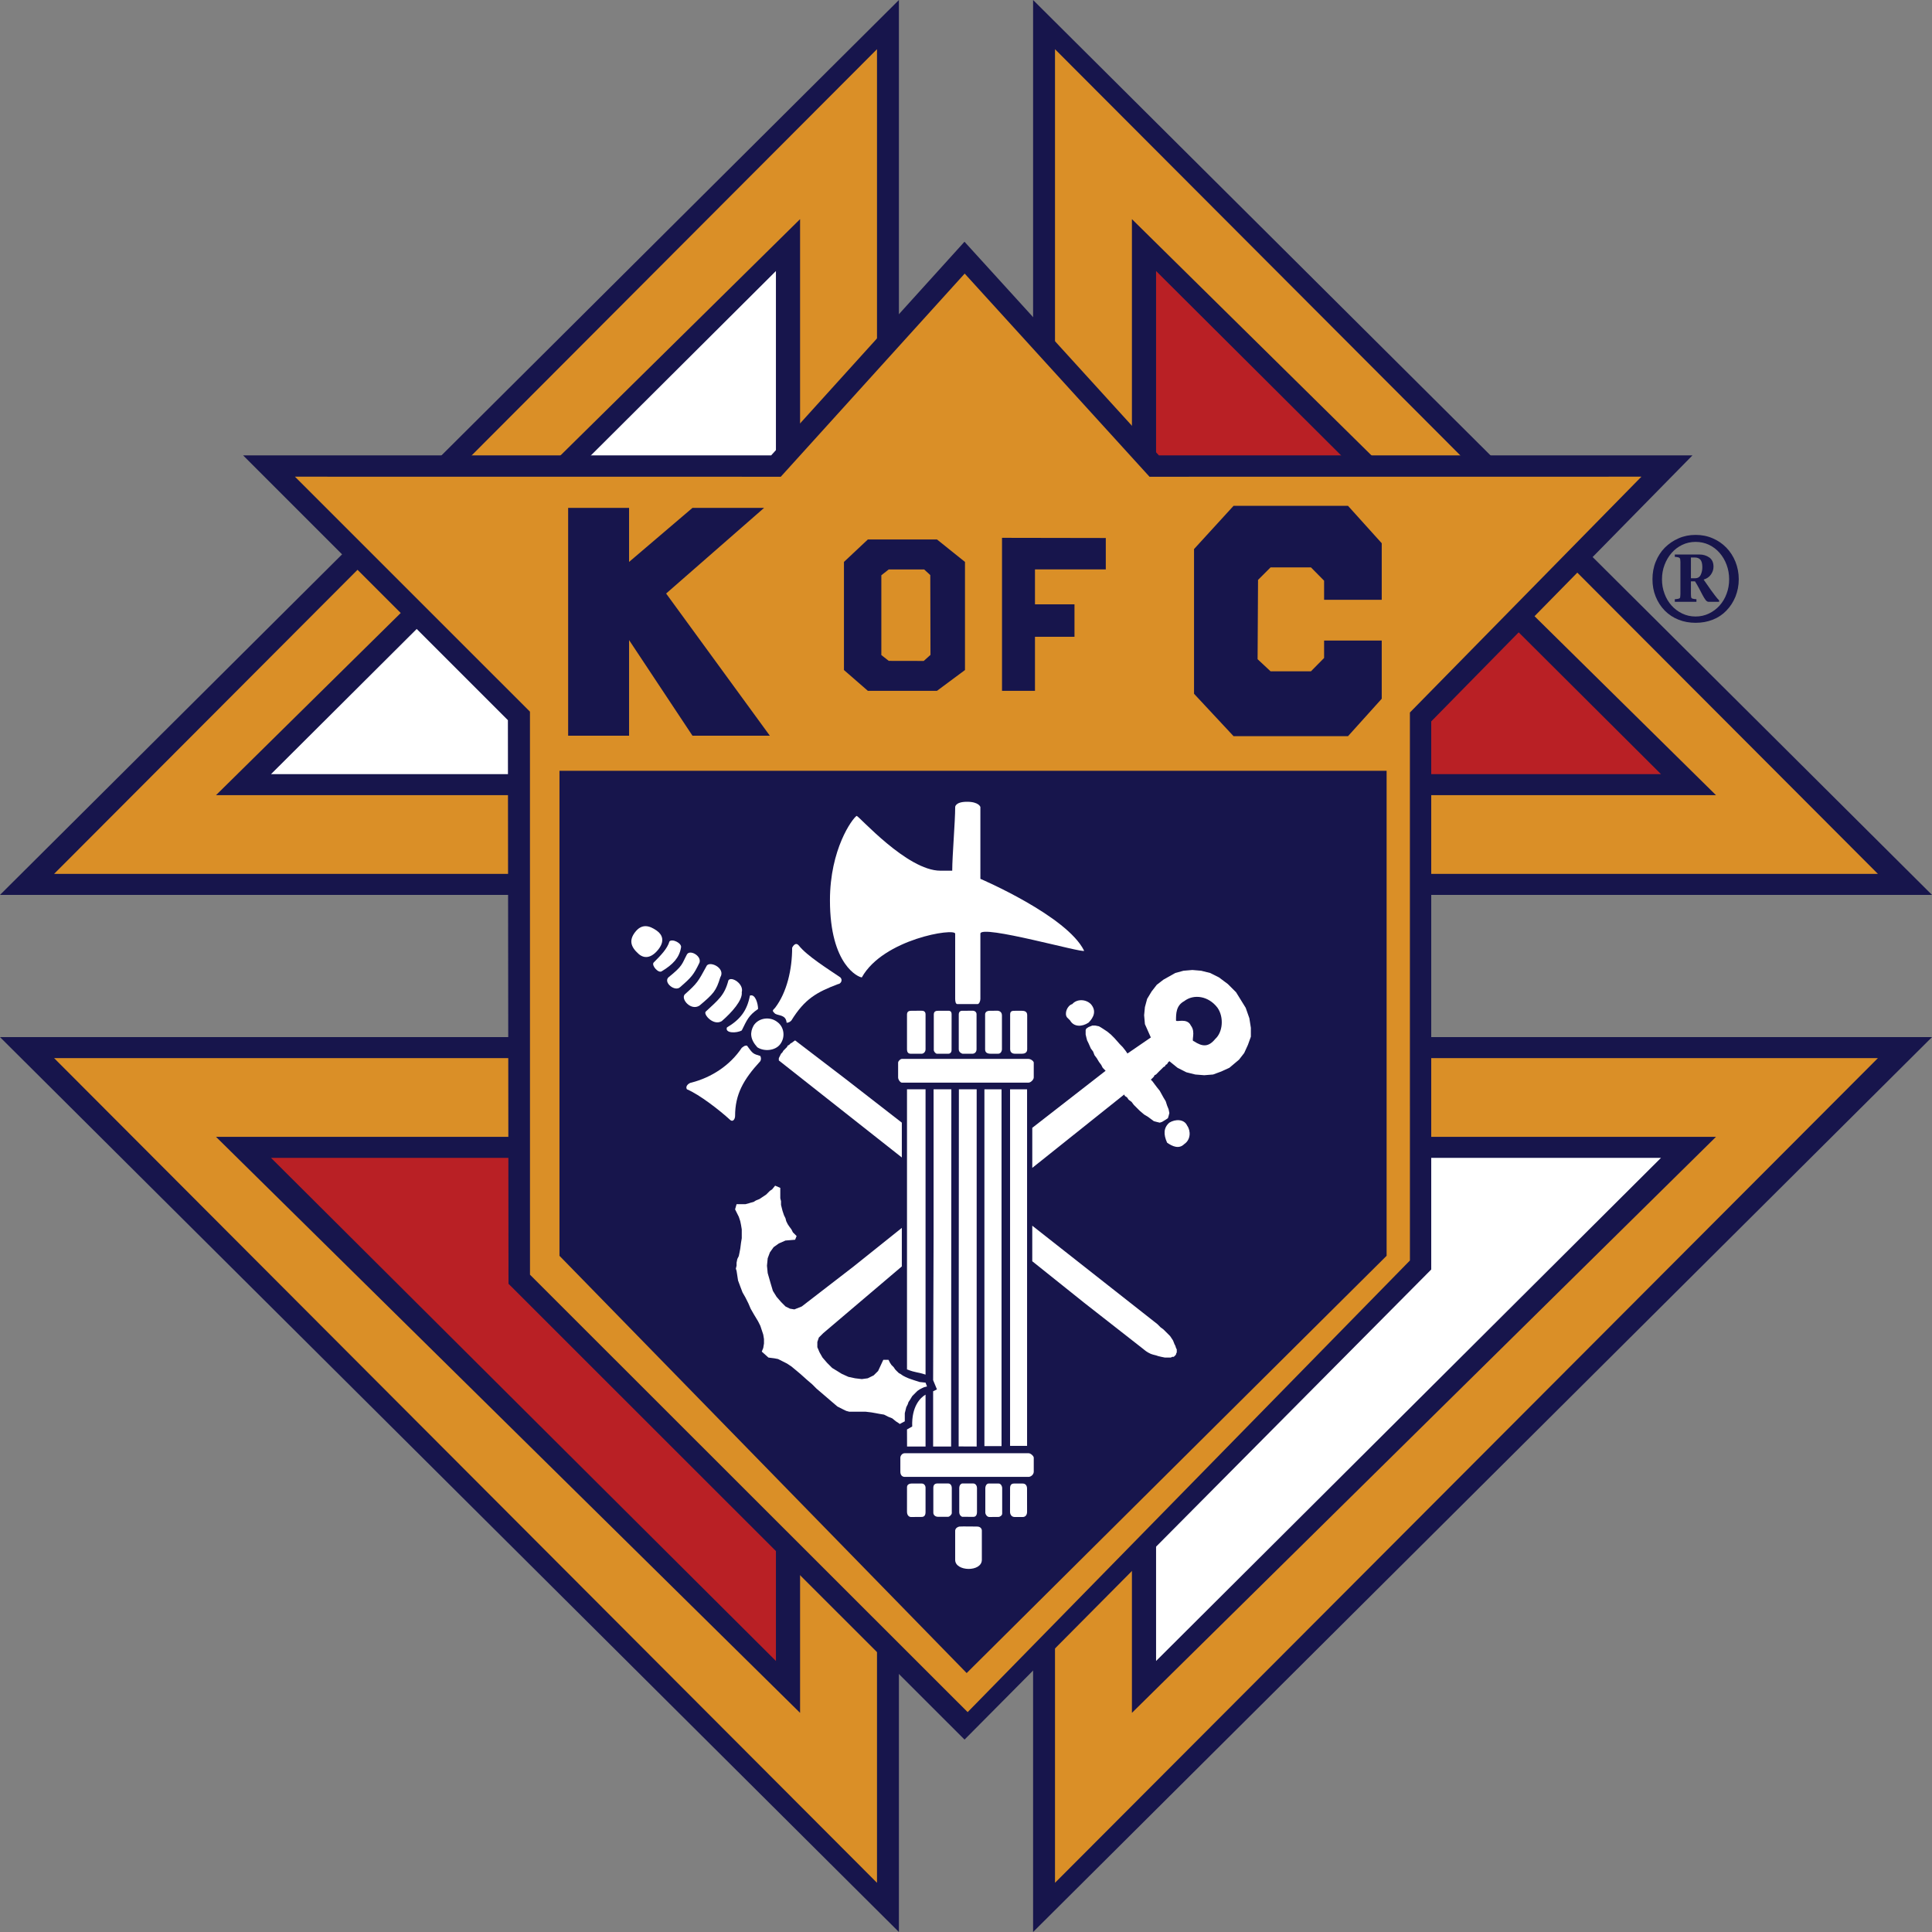
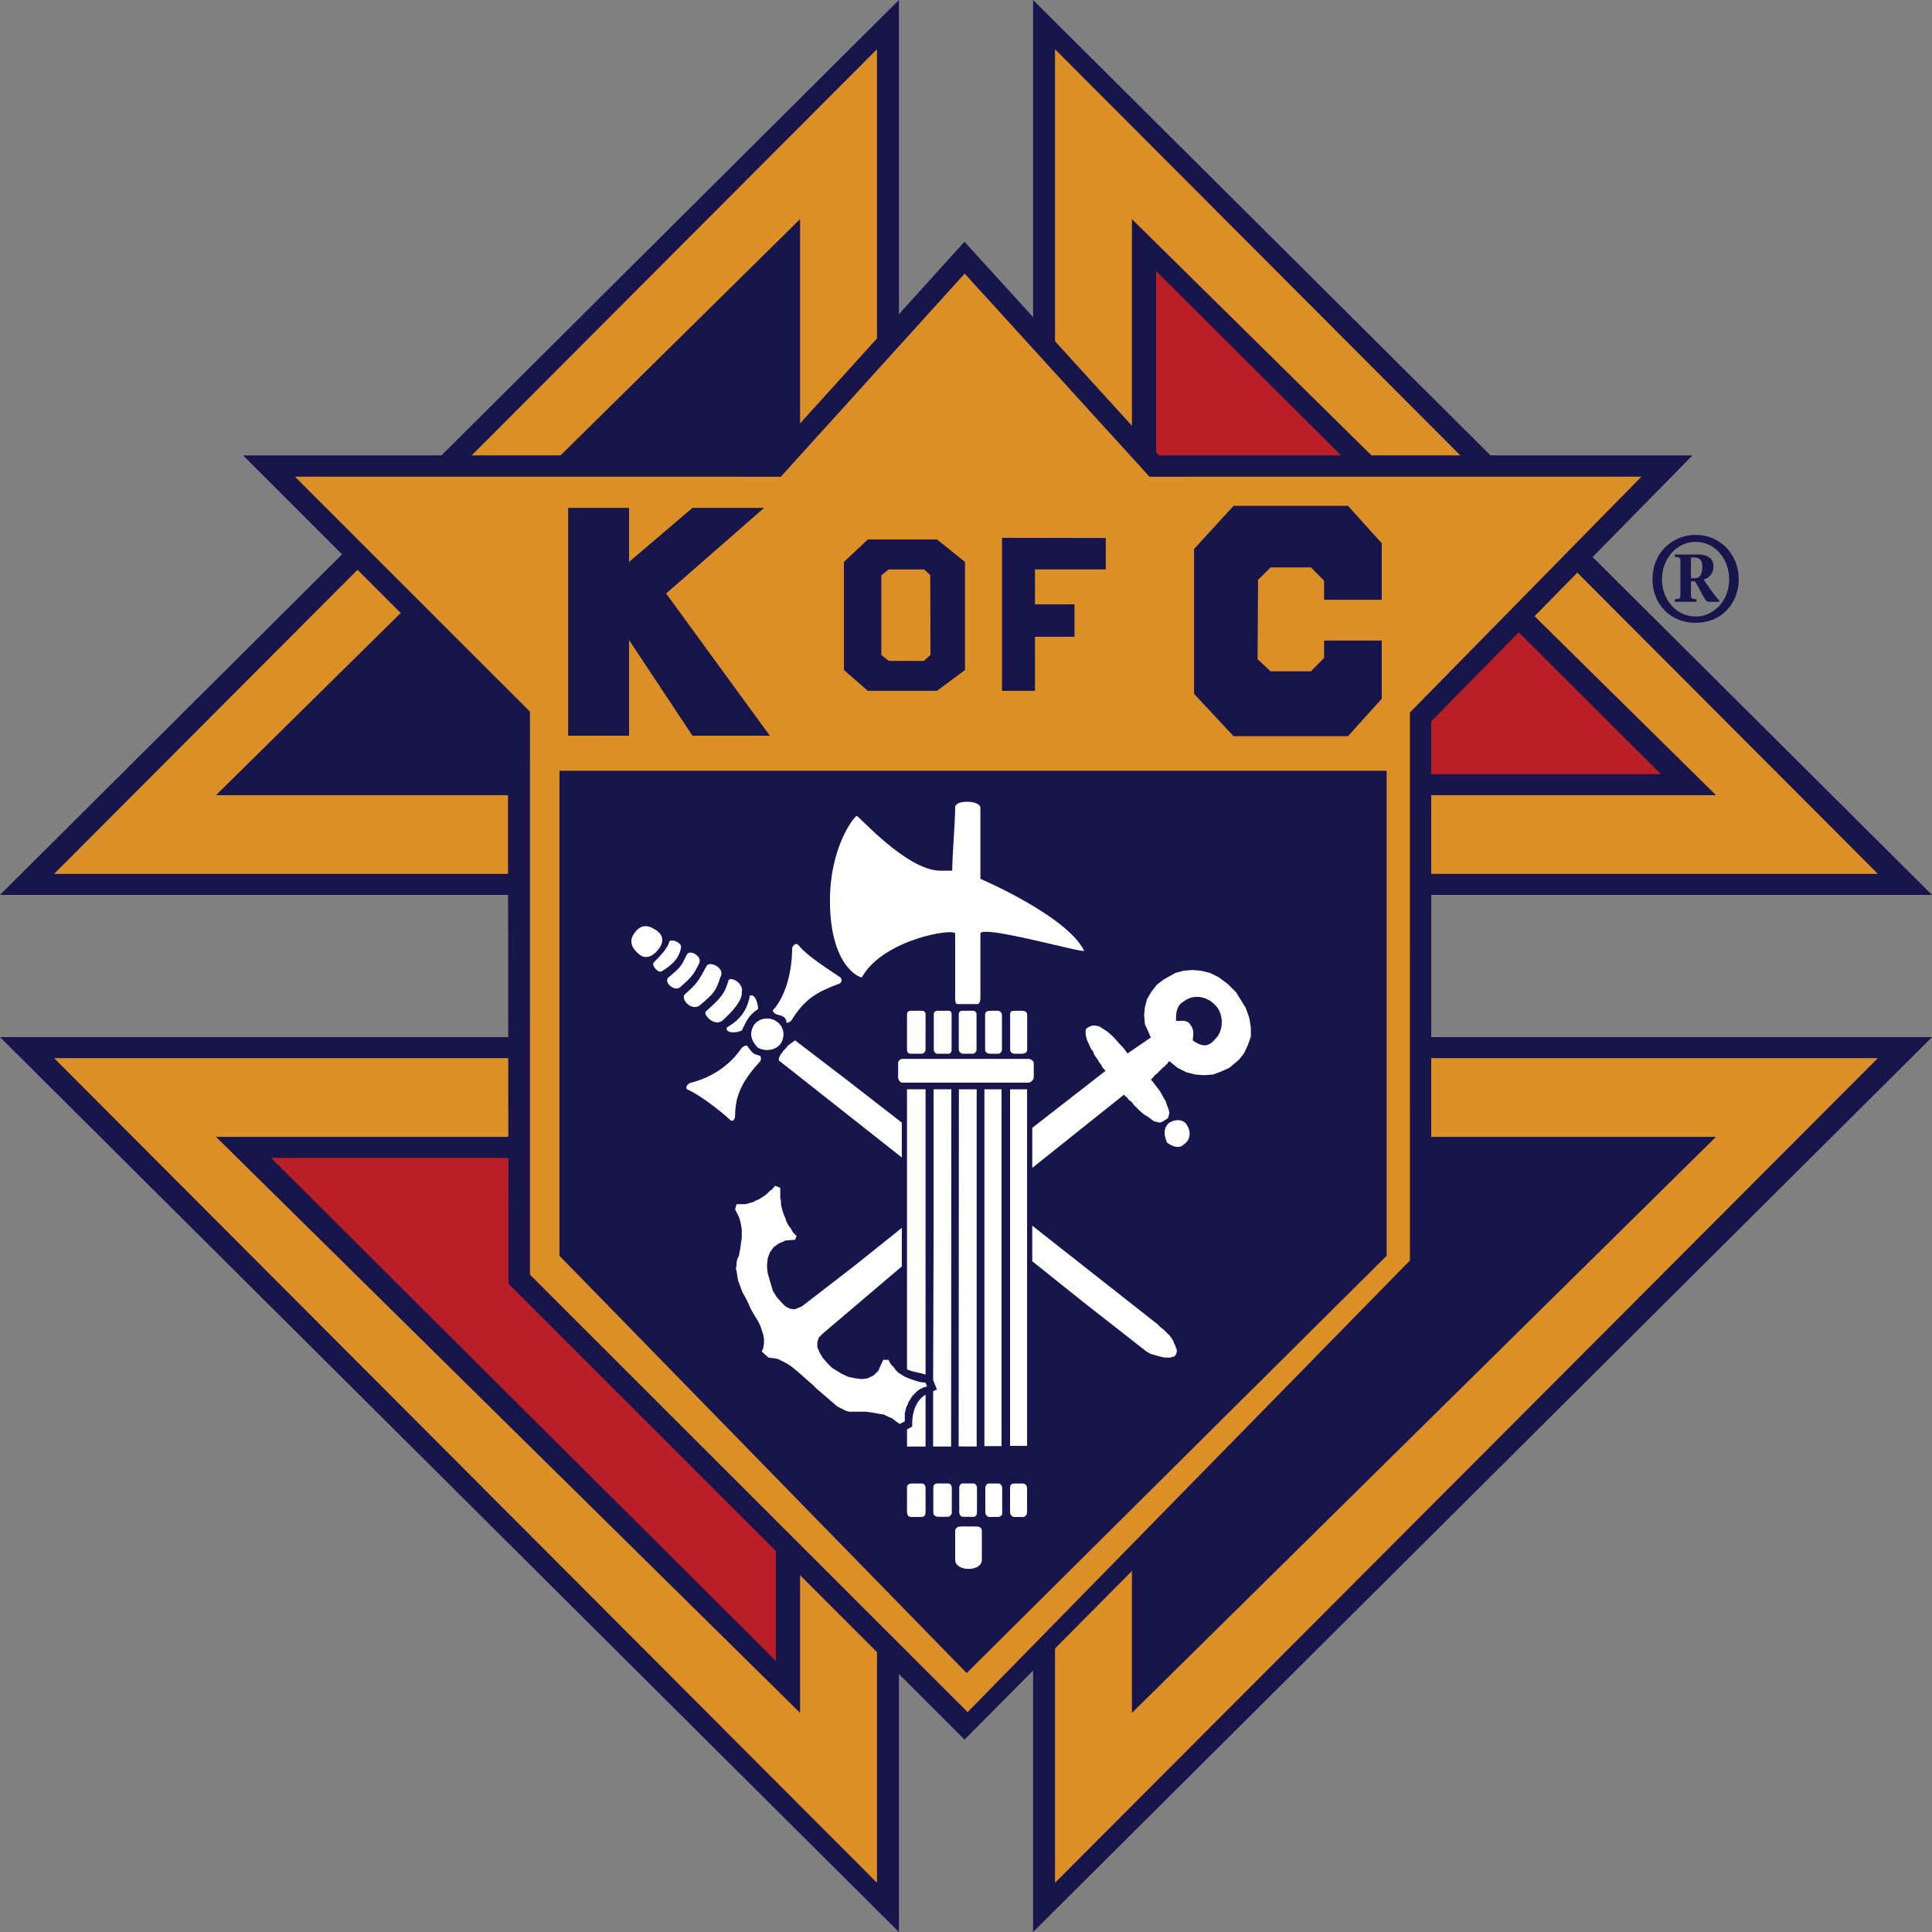
<svg xmlns="http://www.w3.org/2000/svg" version="1.1" width="316" height="316" viewBox="0 0 360 360" overflow="visible" enable-background="new 0 0 360 360" xml:space="preserve">
  <rect x="0" y="0" width="360" height="360" fill="#808080" stroke="none" />
  <g id="Formee_Cross">
    <g>
      <polygon fill="#17154C" points="167.5,360 167.5,193.25 0,193.25   " />
      <g>
        <g>
          <path fill="#DA8F27" d="M10.083,197.167l153.333,153.666V197.167H10.083z M149.083,319.167L40.25,211.833h108.833V319.167z" />
        </g>
      </g>
      <polygon fill="#B92025" points="144.583,309.5 50.5,215.75 144.583,215.75   " />
    </g>
    <g>
      <polygon fill="#17154C" points="192.5,360 192.5,193.25 360,193.25   " />
      <g>
        <g>
          <path fill="#DA8F27" d="M196.584,197.167v153.666l153.332-153.666H196.584z M210.917,211.833H319.75L210.917,319.167V211.833z" />
        </g>
      </g>
-       <polyline fill="#FFFFFF" points="215.417,309.5 309.5,215.75 215.417,215.75   " />
    </g>
    <g>
      <polygon fill="#17154C" points="167.5,0 167.5,166.75 0,166.75   " />
      <g>
        <g>
          <path fill="#DA8F27" d="M10.083,162.833h153.333V9.167L10.083,162.833z M149.083,148.167H40.25L149.083,40.833V148.167z" />
        </g>
      </g>
-       <polygon fill="#FFFFFF" points="144.583,50.5 50.5,144.25 144.583,144.25   " />
    </g>
    <g>
      <polygon fill="#17154C" points="192.5,0 192.5,166.75 360,166.75   " />
      <g>
        <g>
          <path fill="#DA8F27" d="M196.584,9.167v153.666h153.332L196.584,9.167z M210.917,40.833L319.75,148.167H210.917V40.833z" />
        </g>
      </g>
      <polyline fill="#B92025" points="215.417,50.5 309.5,144.25 215.417,144.25   " />
    </g>
  </g>
  <g id="Shield">
    <path fill="#17154C" d="M215.943,84.857l-36.225-39.813l-36.027,39.813H45.304l49.335,49.335l0.113,105.021l84.976,84.936   l86.962-87.596V134.421l48.671-49.563H215.943z" />
    <path fill="#DA8F27" d="M54.958,88.823l90.528,0.011l34.269-37.854l34.441,37.854l91.657-0.011l-42.566,43.36l-0.572,0.583v0.817   l0.004,101.292l-82.411,84.153l-81.552-81.503L98.75,132.609L54.958,88.823z" />
    <polygon fill="#17154C" points="104.25,143.625 258.375,143.625 258.375,234 180.125,311.75 104.25,234  " />
    <polygon fill="#17154C" points="186.711,100.216 206.048,100.25 206.048,106.104 192.853,106.104 192.853,112.61 200.215,112.61    200.215,118.653 192.853,118.653 192.853,128.722 186.711,128.722 186.711,100.216  " />
    <polygon fill="#17154C" points="244.277,105.724 236.752,105.724 234.417,108.056 234.334,122.833 236.752,125.088    244.277,125.088 246.726,122.605 246.726,119.354 257.465,119.354 257.465,130.2 251.184,137.173 229.853,137.173 222.49,129.273    222.49,102.311 229.853,94.257 251.184,94.257 257.465,101.223 257.465,111.763 246.726,111.763 246.726,108.203 244.277,105.724     " />
    <polygon fill="#17154C" points="117.22,119.271 117.22,137.089 105.866,137.089 105.866,94.634 117.22,94.634 117.22,104.706    129.033,94.634 142.38,94.634 124.123,110.595 143.449,137.089 129.033,137.089 117.22,119.271  " />
    <g id="O">
      <g>
        <path fill="#17154C" d="M174.596,100.525h-12.887l-4.45,4.181v20.144l4.45,3.873h12.887l5.215-3.873v-20.144L174.596,100.525z      M172.125,123.156l-6.517-0.013l-1.383-1.084v-14.869l1.383-1.085h6.594l1.142,1.052l0.037,14.871L172.125,123.156z" />
      </g>
    </g>
  </g>
  <g id="Emblem">
    <path fill="#17154C" d="M312.769,115.468c-0.979-0.386-1.824-0.948-2.561-1.685c-0.722-0.739-1.286-1.6-1.691-2.604   c-0.411-1.004-0.603-2.081-0.603-3.248c0-1.159,0.191-2.247,0.603-3.254c0.405-1.012,0.97-1.887,1.691-2.622   c0.736-0.732,1.582-1.317,2.561-1.74c0.978-0.435,2.029-0.644,3.177-0.644c1.163,0,2.228,0.209,3.208,0.644   c0.985,0.422,1.823,1.007,2.531,1.74c0.72,0.735,1.277,1.61,1.691,2.622c0.396,1.008,0.617,2.096,0.617,3.254   c0,1.167-0.222,2.243-0.617,3.248c-0.414,1.004-0.972,1.864-1.691,2.604c-0.708,0.736-1.546,1.299-2.531,1.685   c-0.98,0.39-2.045,0.582-3.208,0.582C314.798,116.049,313.746,115.857,312.769,115.468z M318.433,114.324   c0.765-0.368,1.426-0.864,1.985-1.485c0.559-0.622,1-1.358,1.31-2.204c0.316-0.846,0.473-1.739,0.473-2.68   c0-0.96-0.156-1.861-0.473-2.71c-0.31-0.846-0.751-1.585-1.303-2.222c-0.544-0.627-1.198-1.129-1.963-1.5   c-0.767-0.365-1.604-0.552-2.517-0.552c-0.896,0-1.719,0.187-2.485,0.552c-0.765,0.37-1.428,0.872-1.985,1.515   c-0.561,0.643-1,1.391-1.312,2.224c-0.322,0.835-0.477,1.732-0.477,2.693c0,0.941,0.154,1.834,0.477,2.68   c0.312,0.846,0.751,1.582,1.312,2.204c0.558,0.621,1.221,1.117,1.985,1.485c0.767,0.369,1.589,0.552,2.485,0.552   C316.835,114.876,317.667,114.692,318.433,114.324z M316.651,103.324c0.715,0,1.338,0.188,1.854,0.555   c0.522,0.369,0.781,0.946,0.781,1.718c0,0.534-0.163,1.023-0.492,1.479c-0.316,0.449-0.773,0.754-1.347,0.92l1.347,1.935   c0.271,0.37,0.535,0.72,0.8,1.074c0.265,0.345,0.5,0.636,0.737,0.86v0.272h-1.959c-0.19,0-0.383-0.111-0.558-0.343   c-0.177-0.231-0.367-0.537-0.565-0.911c-0.199-0.379-0.414-0.794-0.647-1.237c-0.237-0.456-0.495-0.889-0.759-1.315h-0.764v2.353   c0,0.408,0.035,0.662,0.116,0.762c0.088,0.106,0.392,0.173,0.911,0.212v0.479h-4.03v-0.479c0.538-0.039,0.839-0.113,0.928-0.212   c0.073-0.1,0.117-0.357,0.117-0.769v-5.943c0-0.386-0.044-0.64-0.132-0.747c-0.104-0.114-0.397-0.196-0.913-0.229v-0.434H316.651z    M315.813,107.752c0.544,0,0.898-0.213,1.089-0.644c0.206-0.43,0.302-0.904,0.302-1.415c0-0.674-0.125-1.145-0.369-1.413   c-0.249-0.266-0.578-0.394-0.992-0.394h-0.764v3.865H315.813z" />
    <g id="Fasces__x26__Axe">
      <path fill="#FFFFFF" d="M182.68,150.365c0,2.762,0,10.633,0,13.392c0,0,16.152,6.902,19.331,13.401    c0,0.548-19.331-4.976-19.331-3.178v8.143v4.009c0,0.42-0.235,0.963-0.515,0.963h-3.773c-0.31,0-0.405-0.47-0.408-0.963V173.98    c0-1.107-13.395,0.964-17.396,8.143c-0.555,0-5.939-2.211-5.939-14.358c0-9.525,4.141-15.193,4.969-15.74    c0.416,0,9.389,10.216,15.608,10.216h2.207c0-2.762,0.551-9.113,0.551-11.875c0,0,0-0.967,2.21-0.967    C182.4,149.398,182.68,150.365,182.68,150.365L182.68,150.365z" />
      <path fill="#FFFFFF" d="M178.781,284.452c0.397-0.045,3.252,0,3.252,0c0.685-0.015,0.919,0.44,0.919,0.75c0,0.515,0,5.458,0,5.458    c-0.015,2.296-4.969,2.198-4.969,0v-5.458C178.035,284.731,178.458,284.497,178.781,284.452L178.781,284.452z" />
      <path fill="#FFFFFF" d="M188.96,276.435h1.597c0.553,0,0.817,0.398,0.817,0.94l0.007,4.312c0.008,0.669-0.376,0.985-0.786,0.985    h-1.522c-0.553,0-0.868-0.426-0.868-0.985l0.008-4.369C188.212,276.758,188.418,276.435,188.96,276.435L188.96,276.435z" />
      <path fill="#FFFFFF" d="M184.224,276.435h1.868c0.397,0,0.649,0.492,0.649,0.861v4.699c0.042,0.47-0.59,0.661-0.59,0.661    l-1.793,0.016c-0.473,0-0.759-0.546-0.759-0.823v-4.531C183.622,276.698,183.944,276.435,184.224,276.435L184.224,276.435z" />
      <path fill="#FFFFFF" d="M179.312,276.419h2c0.559,0,0.735,0.553,0.735,0.824v4.546c0,0.28-0.103,0.853-0.646,0.853l-2.111-0.008    c0,0-0.526-0.169-0.548-0.845v-4.553C178.781,276.479,179.312,276.419,179.312,276.419L179.312,276.419z" />
      <path fill="#FFFFFF" d="M174.729,276.419h1.935c0.55,0,0.688,0.553,0.688,0.824v4.701c0,0.271-0.413,0.689-0.688,0.689h-1.935    c-0.279,0-0.817-0.212-0.817-0.764v-4.634C173.912,276.678,174.177,276.419,174.729,276.419L174.729,276.419z" />
      <path fill="#FFFFFF" d="M169.837,276.435h1.934c0.449,0,0.691,0.44,0.691,0.721v4.531c0.019,0.691-0.265,0.955-0.691,0.97    l-2.026,0.016c-0.275,0-0.736-0.228-0.739-0.985l0.003-4.575C169.009,276.56,169.565,276.435,169.837,276.435L169.837,276.435z" />
      <path fill="#FFFFFF" d="M189.196,188.346h1.236c0.411,0,0.971,0.103,0.971,0.794v6.386c0,0.677-0.56,0.823-0.971,0.823h-1.236    c-0.838,0.03-0.97-0.545-0.97-0.823v-6.495C188.227,188.346,188.638,188.346,189.196,188.346L189.196,188.346z" />
      <path fill="#FFFFFF" d="M184.475,188.346l1.376-0.015c0,0,0.83,0,0.846,0.853v6.384c0,0-0.066,0.826-0.766,0.781h-1.324    c-0.684,0-1.045-0.251-1.045-0.809v-6.532C183.577,188.286,184.475,188.346,184.475,188.346L184.475,188.346z" />
      <path fill="#FFFFFF" d="M179.208,188.346l2.022-0.015c0.412,0,0.758,0.258,0.735,0.699v6.495c0,0.543-0.404,0.854-0.823,0.823    h-1.788c0,0-0.699-0.169-0.703-0.823v-6.495C178.652,188.346,179.208,188.346,179.208,188.346L179.208,188.346z" />
      <path fill="#FFFFFF" d="M174.832,188.346h1.655c0.449-0.037,0.843,0.008,0.832,0.685l-0.008,6.643    c0,0.557-0.441,0.706-0.654,0.676h-2.048c-0.28,0-0.611-0.42-0.611-0.691L174,189.03C174,188.346,174.556,188.346,174.832,188.346    L174.832,188.346z" />
      <path fill="#FFFFFF" d="M169.837,188.346l1.784-0.015c0.475-0.022,0.85,0.132,0.842,0.699v6.495c0,0.543-0.448,0.868-0.798,0.823    h-1.99c-0.606,0-0.669-0.545-0.669-0.823v-6.495C169.006,188.346,169.565,188.346,169.837,188.346L169.837,188.346z" />
      <path fill="#FFFFFF" d="M168.042,197.313h23.612c0.411,0,0.97,0.42,0.97,0.691v2.766c0,0.411-0.559,0.963-0.97,0.963h-23.612    c-0.275,0-0.69-0.552-0.69-0.963v-2.766C167.352,197.732,167.767,197.313,168.042,197.313L168.042,197.313z" />
-       <path fill="#FFFFFF" d="M168.595,270.785h23.06c0.411,0,0.97,0.545,0.97,0.824v2.618c0,0.561-0.559,0.971-0.97,0.971h-23.06    c-0.553,0-0.828-0.41-0.828-0.971v-2.618C167.767,271.33,168.042,270.785,168.595,270.785L168.595,270.785z" />
      <polygon fill="#FFFFFF" points="188.212,202.977 191.381,202.977 191.381,269.417 188.212,269.417 188.212,202.977   " />
      <polygon fill="#FFFFFF" points="183.431,202.977 186.622,202.977 186.622,269.462 183.431,269.462 183.431,202.977   " />
      <polygon fill="#FFFFFF" points="178.675,202.977 181.988,202.977 181.988,269.536 178.631,269.521 178.675,202.977   " />
      <path fill="#FFFFFF" d="M169.006,202.977h3.457v53.165c-1.654-0.552-1.654-0.28-3.457-0.972V202.977L169.006,202.977z" />
      <polygon fill="#FFFFFF" points="173.96,202.977 177.27,202.977 177.226,269.536 173.875,269.536 173.875,259.245 174.585,258.891     173.875,257.171 173.96,230.316 173.96,202.977   " />
      <path fill="#FFFFFF" d="M169.978,265.807c-0.14-3.729,1.518-5.385,2.485-5.936v9.665l-3.446,0.008l-0.011-3.187L169.978,265.807    L169.978,265.807z" />
    </g>
    <g id="Sword">
      <path fill="#FFFFFF" d="M135.454,191.45c2.52-1.501,3.763-3.172,4.281-5.937c1.007-0.378,1.519,1.523,1.519,2.494    c-1.795,1.235-2.067,2.06-3.038,4C137.249,192.553,135.038,192.553,135.454,191.45L135.454,191.45z" />
      <path fill="#FFFFFF" d="M131.478,188.522c2.351-2.206,3.52-3.016,4.251-5.849c0.552-0.827,2.924,0.658,2.486,2.214    c0.192,1.466-1.853,3.767-3.729,5.386C132.968,191.199,131.067,189.082,131.478,188.522L131.478,188.522z" />
      <path fill="#FFFFFF" d="M127.583,185.305c2.41-2.15,2.502-2.432,4.02-5.197c0.416-1.239,3.71,0.224,2.607,2.016    c-0.765,2.516-1.243,3.038-3.869,5.252C128.75,188.405,126.83,186.191,127.583,185.305L127.583,185.305z" />
      <path fill="#FFFFFF" d="M124.546,182.123c2.761-2.211,2.486-2.479,3.453-4.277c0.552-0.968,2.759,0.275,2.343,1.523    c-1.095,2.289-1.52,2.754-3.586,4.548C125.789,184.888,123.579,183.091,124.546,182.123L124.546,182.123z" />
      <path fill="#FFFFFF" d="M121.784,179.369c1.244-1.248,2.583-2.586,2.958-3.954c0.566-0.563,2.397,0.372,2.147,1.176    c-0.309,1.861-1.504,3.141-3.579,4.388C122.689,181.414,121.372,179.912,121.784,179.369L121.784,179.369z" />
      <path fill="#FFFFFF" d="M122.633,176.967c-1.286,1.589-2.611,1.721-3.688,0.739c-1.457-1.316-1.75-2.534-0.596-4.027    c1.203-1.552,2.588-1.302,4.049-0.25C123.439,174.175,123.914,175.382,122.633,176.967L122.633,176.967z" />
      <path fill="#FFFFFF" d="M148.852,176.187c-0.694-0.827-1.247,0.412-1.247,0.412c0,4.008-0.963,8.289-3.173,11.187    c-0.559,0.56-0.559,0.56,0,1.104c0.69,0.411,2.008,0.162,2.144,1.684c0.552,0,0.894-0.435,0.894-0.435    c2.483-4.008,4.693-5.252,8.698-6.771c0.416,0,0.963-0.695,0.416-1.246C154.372,180.607,150.368,178.121,148.852,176.187    L148.852,176.187z" />
      <path fill="#FFFFFF" d="M127.999,202.977c-0.416-0.685,0.552-1.244,0.824-1.244c3.733-0.963,7.184-3.177,9.393-6.487    c0.552-0.411,0.552-0.411,0.971-0.411c1.099,1.515,1.099,1.515,2.483,1.926c0.276,0.553,0,0.973,0,0.973    c-3.177,3.448-4.697,6.215-4.697,10.215c0,0.553-0.416,1.244-0.966,0.691C134.211,206.977,130.342,203.947,127.999,202.977    L127.999,202.977z" />
      <path fill="#FFFFFF" d="M145.395,194.553c-0.931,1.266-3.038,1.421-4.28,0.59c-1.379-1.516-1.379-2.797-0.691-4.045    c0.97-1.516,3.111-1.678,4.354-0.707C146.021,191.214,146.451,193.112,145.395,194.553L145.395,194.553z" />
      <polygon fill="#FFFFFF" points="192.347,228.389 215.684,246.749 216.236,247.308 216.788,247.719 217.206,248.132     217.619,248.542 218.03,248.955 218.311,249.373 218.581,249.785 218.854,250.484 219.002,250.756 219.134,251.169     219.273,251.44 219.273,251.722 219.273,252 219.134,252.278 219.134,252.413 218.854,252.692 218.722,252.823 218.442,252.823     218.161,252.963 217.751,252.963 217.338,252.963 217.06,252.963 216.375,252.823 215.823,252.692 215.404,252.552     214.853,252.413 214.44,252.278 213.883,252 213.47,251.722 212.778,251.169 202.011,242.745 192.347,235.016 192.347,228.389       " />
      <polygon fill="#FFFFFF" points="168.042,215.679 145.122,197.598 145.122,197.451 145.122,197.172 145.259,196.9 145.395,196.628     145.532,196.349 145.81,196.068 145.951,195.804 146.362,195.384 146.642,195.104 146.778,194.834 147.054,194.687     147.329,194.413 147.605,194.274 147.746,194.143 148.157,193.861 157.55,201.041 168.042,209.191 168.042,215.679   " />
    </g>
    <g id="Anchor">
-       <path fill="#FFFFFF" d="M198.832,189.582c-0.543-0.691,0-2.207,0.973-2.487c0.822-0.963,2.485-0.963,3.456,0    c1.096,1.251,0.544,2.487-0.426,3.457c-1.237,0.824-2.752,0.824-3.443-0.412L198.832,189.582L198.832,189.582z" />
      <path fill="#FFFFFF" d="M217.472,212.92c-0.684-1.522-0.684-2.767,0.418-3.729c1.112-0.691,2.767-0.691,3.318,0.552    c0.69,0.971,0.69,2.625-0.552,3.45C219.685,214.164,218.442,213.611,217.472,212.92L217.472,212.92z" />
      <polygon fill="#FFFFFF" points="168.042,235.979 153.406,248.41 152.578,249.234 152.299,250.057 152.299,251.029 152.713,252     153.266,252.963 154.097,253.928 155.063,254.898 156.858,256 158.099,256.561 159.341,256.825 160.587,256.973 161.687,256.825     162.794,256.281 163.625,255.457 164.589,253.383 165.557,253.383 165.836,253.928 166.111,254.346 166.523,254.752     166.799,255.17 167.075,255.457 167.491,255.861 167.767,256 168.263,256.339 168.778,256.604 169.286,256.825 169.697,256.973     170.212,257.149 170.643,257.288 171.352,257.515 172.463,257.635 172.735,258.349 172.188,258.487 171.801,258.664     171.352,258.898 170.94,259.18 170.665,259.458 170.249,259.871 169.978,260.15 169.565,260.834 169.286,261.252 169.149,261.665     168.87,262.217 168.733,262.769 168.595,263.327 168.595,264.011 168.595,264.842 167.715,265.299 167.767,265.395     166.935,264.842 166.245,264.284 165.557,264.011 164.725,263.593 163.901,263.458 163.209,263.327 162.382,263.18     161.275,263.048 160.587,263.048 159.896,263.048 159.341,263.048 158.789,263.048 158.238,263.048 157.685,262.901     157.13,262.636 156.031,262.077 155.063,261.252 154.097,260.422 153.129,259.59 152.162,258.767 151.338,257.943     150.368,257.112 149.124,256 148.296,255.309 147.469,254.619 146.642,254.074 145.81,253.654 144.983,253.236 144.292,253.103     143.188,252.963 141.945,251.853 142.222,251.169 142.357,250.346 142.357,249.515 142.222,248.688 141.945,247.851     141.669,247.026 141.254,246.203 140.423,244.82 139.871,243.85 139.458,242.88 138.904,241.775 138.356,240.813 137.937,239.709     137.524,238.598 137.249,236.803 137.113,236.392 137.249,235.848 137.249,235.287 137.389,234.596 137.664,234.045     137.805,233.361 137.937,232.67 138.08,231.558 138.216,230.728 138.216,229.904 138.216,229.08 138.08,228.249 137.937,227.551     137.664,226.727 136.972,225.344 137.249,224.381 137.805,224.381 138.356,224.381 138.904,224.381 139.458,224.239     139.871,224.107 140.423,223.961 140.842,223.697 141.529,223.416 141.945,223.137 142.357,222.865 142.772,222.585     143.049,222.306 143.46,221.894 143.873,221.622 144.432,220.931 145.395,221.343 145.395,222.032 145.395,222.725     145.395,223.276 145.532,223.828 145.532,224.52 145.671,225.072 145.81,225.622 146.086,226.446 146.362,227.005     146.502,227.551 146.778,228.109 147.054,228.521 147.469,229.08 147.746,229.633 148.437,230.316 148.157,231.008     146.362,231.155 145.122,231.7 144.152,232.39 143.46,233.361 143.049,234.464 142.913,235.848 143.049,237.223 143.604,239.158     144.016,240.539 144.703,241.644 145.532,242.599 146.362,243.438 147.19,243.85 148.021,243.989 149.4,243.438 159.069,235.979     168.042,228.801 168.042,235.979   " />
      <g>
        <g>
          <path fill="#FFFFFF" d="M232.8,189.729l-0.685-1.943l-1.794-2.898l-1.521-1.519l-1.663-1.246l-1.648-0.824l-1.662-0.415      l-1.646-0.141l-1.662,0.141l-1.516,0.415l-2.214,1.243l-1.244,0.963l-0.97,1.252l-0.825,1.375l-0.412,1.522l-0.146,1.515      l0.146,1.662l1.104,2.487l-4.36,2.989l-0.061-0.091l-0.279-0.413l-0.552-0.699l-0.543-0.552l-0.973-1.102l-0.691-0.691      l-0.691-0.561l-0.823-0.545l-0.691-0.418l-0.692-0.139h-0.55l-0.698,0.278l-0.414,0.278l-0.131,0.273v0.418v0.414l0.131,0.559      l0.141,0.543l0.273,0.552l0.426,0.971l0.412,0.545l0.271,0.699l0.412,0.544l0.419,0.699l0.412,0.553l0.279,0.542l0.545,0.56      l-13.665,10.628v7.466l17.122-13.672l0.14,0.271l0.411,0.281l0.273,0.41l0.559,0.413l0.411,0.552l0.552,0.551l0.553,0.552      l0.823,0.699l0.692,0.412l0.558,0.412l0.552,0.412l0.552,0.146l0.552,0.133l0.419-0.133l0.691-0.42l0.413-0.279l0.132-0.412      l0.139-0.551l-0.139-0.691l-0.279-0.691l-0.266-0.823l-0.418-0.691l-0.692-1.251l-0.552-0.691l-0.412-0.545l-0.411-0.551      l-0.28-0.28l0.134-0.14l0.146-0.132l0.271-0.279l0.14-0.28l0.272-0.132l0.279-0.279l0.271-0.281l0.281-0.271l0.278-0.272      l0.273-0.28l0.271-0.131l0.146-0.279l0.266-0.143l0.147-0.277l0.271-0.271l1.523,1.233l1.654,0.839l1.656,0.413l1.662,0.132      l1.655-0.132l1.521-0.561l1.515-0.691l1.796-1.515l0.963-1.234l0.699-1.53l0.545-1.515v-1.656L232.8,189.729z M226.453,193.583      c-1.244,1.521-2.349,1.521-4.011,0.42c-0.544,0,0.429-1.657-0.544-2.905c-0.69-1.516-2.765-0.546-2.765-0.958      c0-1.249,0-2.765,1.522-3.588c1.786-1.391,4.553-0.973,6.215,1.234C228.107,189.582,227.834,192.346,226.453,193.583z" />
        </g>
      </g>
    </g>
  </g>
</svg>